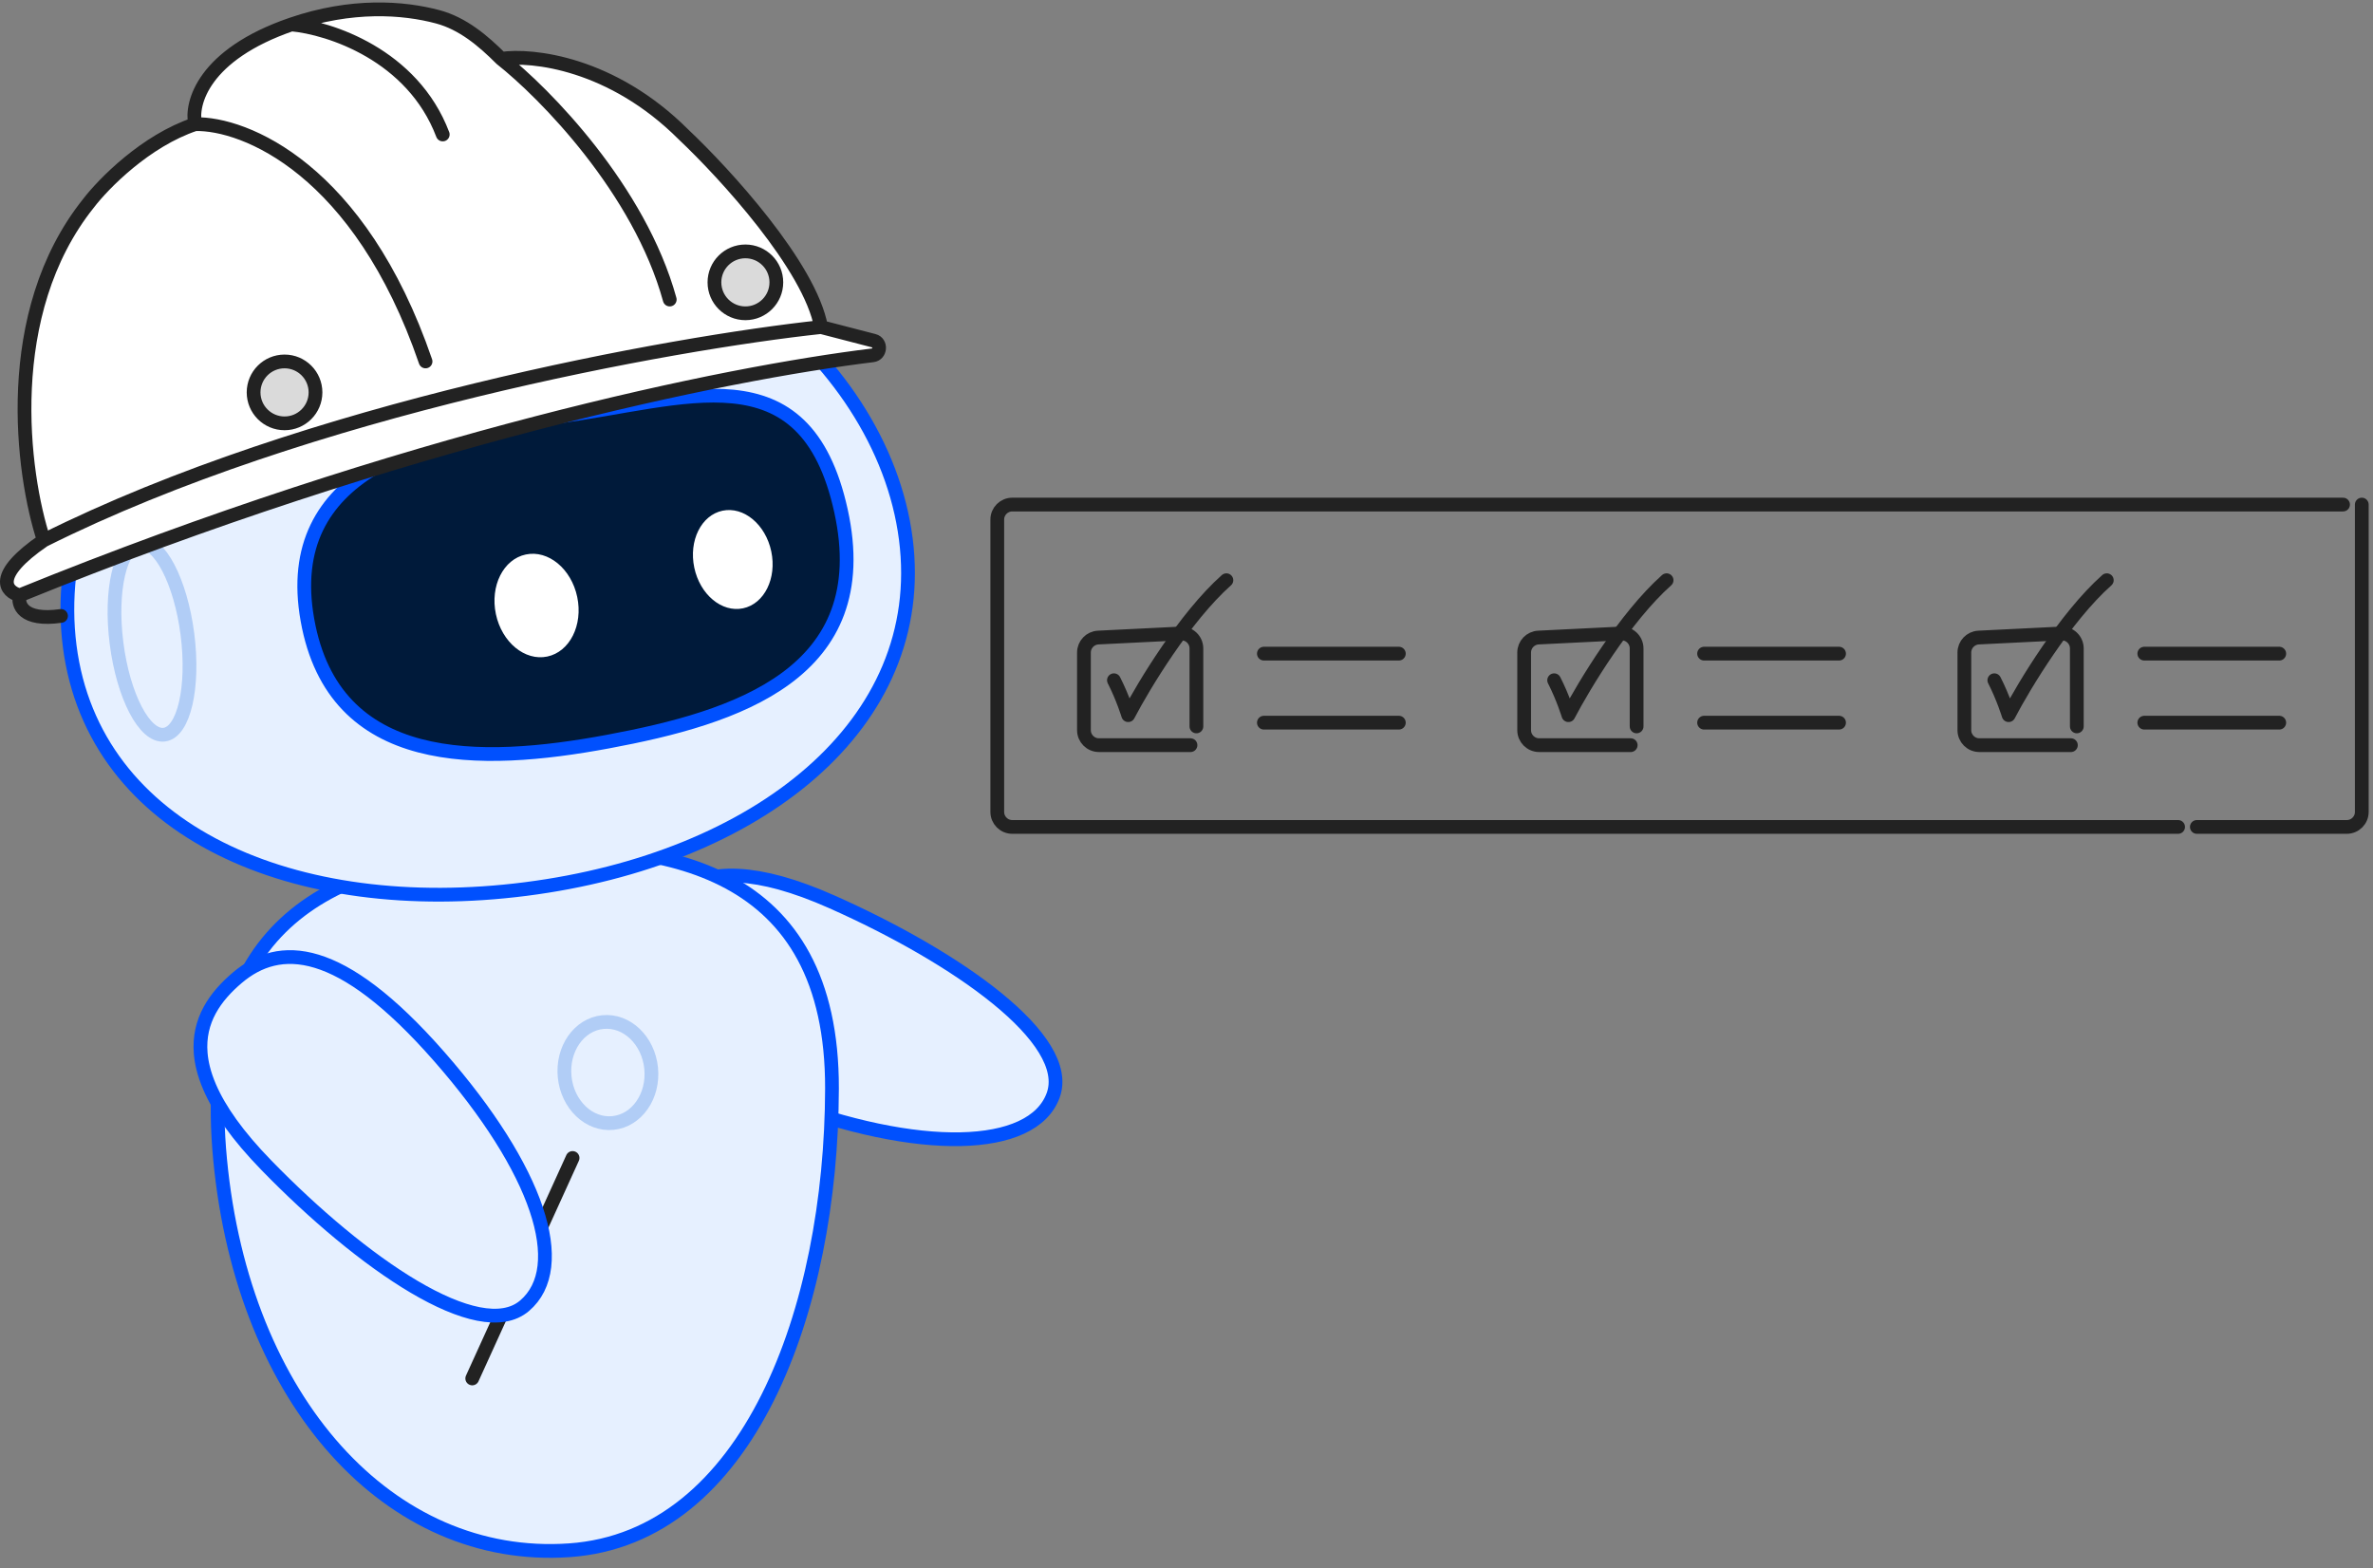
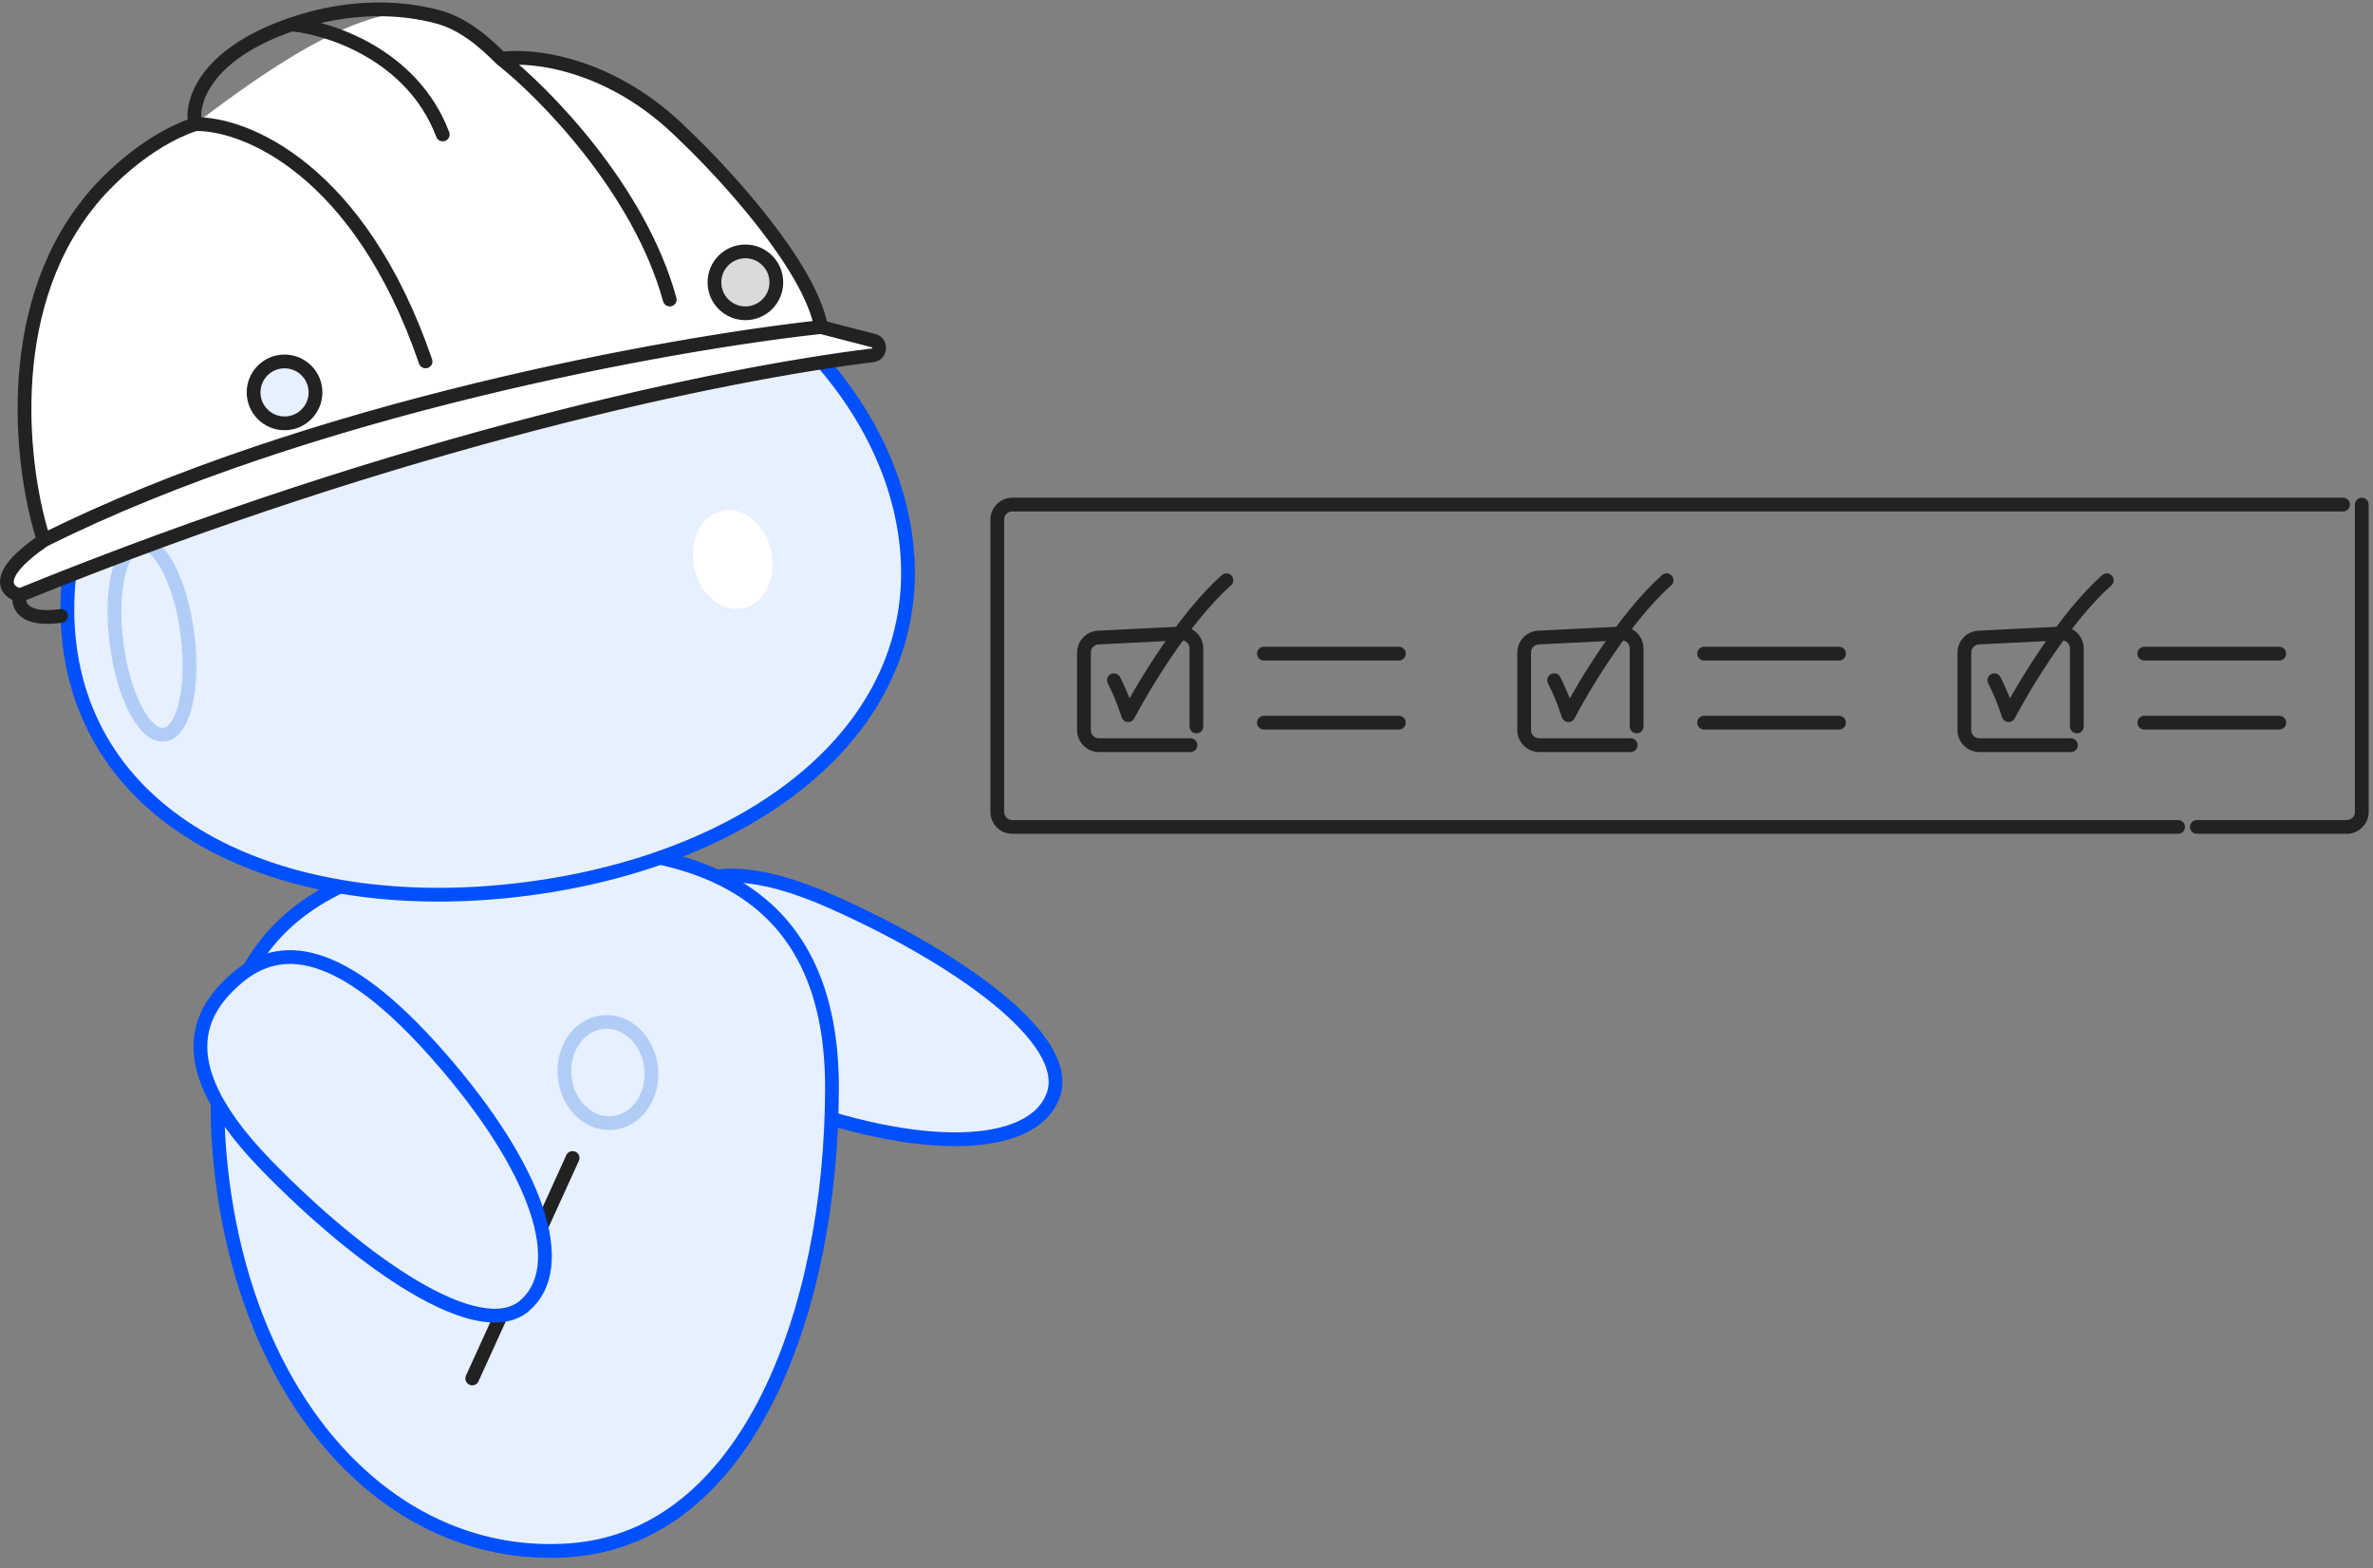
<svg xmlns="http://www.w3.org/2000/svg" width="345" height="228" viewBox="0 0 345 228" fill="none">
  <rect x="0" y="0" width="345" height="228" fill="#808080" stroke="none" />
  <path d="M153.113 159.264C156.112 151.104 139.139 139.209 120.96 131.128C115.43 128.67 111.013 127.522 107.467 127.326C106.396 127.267 105.406 127.295 104.487 127.399C103.737 127.484 103.035 127.62 102.378 127.803C97.745 129.089 95.344 132.658 93.903 136.623C91.178 144.116 92.608 152.146 113.072 159.994C133.535 167.841 150.113 167.425 153.113 159.264Z" fill="#E6F0FF" stroke="#0050FE" stroke-width="2" stroke-linecap="round" stroke-linejoin="round" />
  <path d="M120.959 158.281C121.035 126.191 96.821 121.931 72.905 123.638C48.988 125.345 28.653 133.404 32.001 168.59C35.349 203.776 56.684 227.209 82.77 225.397C108.857 223.585 120.884 190.37 120.959 158.281Z" fill="#E6F0FF" stroke="#0050FE" stroke-width="2" stroke-linecap="round" stroke-linejoin="round" />
  <ellipse cx="6.319" cy="7.373" rx="6.319" ry="7.373" transform="matrix(-0.995 0.1 0.1 0.995 93.93 147.971)" stroke="#B1CDF6" stroke-width="2" stroke-linecap="round" stroke-linejoin="round" />
  <path d="M10.13 93.929C13.591 120.97 42.86 133.555 76.429 129.259C109.997 124.962 135.154 105.413 131.693 78.371C128.232 51.33 97.465 27.037 63.896 31.333C30.327 35.629 6.669 66.887 10.13 93.929Z" fill="#E6F0FF" stroke="#0050FE" stroke-width="2" stroke-linecap="round" stroke-linejoin="round" />
  <ellipse cx="5.194" cy="14.043" rx="5.194" ry="14.043" transform="matrix(-0.992 0.127 0.127 0.992 25.467 78.294)" stroke="#B1CDF6" stroke-width="2" stroke-linecap="round" stroke-linejoin="round" />
-   <path d="M44.696 90.14C48.563 111.837 69.756 111.29 88.395 107.822C107.034 104.354 127.477 97.949 122.264 74.259C117.052 50.569 99.495 58.228 80.72 60.631C61.945 63.034 40.828 68.442 44.696 90.14Z" fill="#001A3A" stroke="#0050FE" stroke-width="2" stroke-linecap="round" stroke-linejoin="round" />
  <ellipse cx="5.717" cy="7.247" rx="5.717" ry="7.247" transform="matrix(-0.979 0.206 0.206 0.979 110.639 73.076)" fill="white" />
-   <ellipse cx="6.04" cy="7.578" rx="6.04" ry="7.578" transform="matrix(-0.979 0.206 0.206 0.979 82.359 79.374)" fill="white" />
-   <path fill-rule="evenodd" clip-rule="evenodd" d="M6.369 78.551C3.202 68.884 0.069 45.551 12.869 29.551C15.036 26.717 21.169 20.451 28.369 18.051C27.703 15.051 29.569 7.951 42.369 3.551C51.105 0.547 58.631 1.1 63.641 2.443C67.272 3.416 70.211 5.893 72.869 8.551C77.369 7.884 88.969 9.151 99.369 19.551C105.369 25.217 117.769 38.75 119.369 47.551C97.703 49.884 44.769 59.35 6.369 78.551ZM108.369 45.551C105.884 45.551 103.869 43.536 103.869 41.051C103.869 38.566 105.884 36.551 108.369 36.551C110.854 36.551 112.869 38.566 112.869 41.051C112.869 43.536 110.854 45.551 108.369 45.551ZM41.369 61.551C38.884 61.551 36.869 59.536 36.869 57.051C36.869 54.566 38.884 52.551 41.369 52.551C43.854 52.551 45.869 54.566 45.869 57.051C45.869 59.536 43.854 61.551 41.369 61.551Z" fill="white" />
+   <path fill-rule="evenodd" clip-rule="evenodd" d="M6.369 78.551C3.202 68.884 0.069 45.551 12.869 29.551C15.036 26.717 21.169 20.451 28.369 18.051C51.105 0.547 58.631 1.1 63.641 2.443C67.272 3.416 70.211 5.893 72.869 8.551C77.369 7.884 88.969 9.151 99.369 19.551C105.369 25.217 117.769 38.75 119.369 47.551C97.703 49.884 44.769 59.35 6.369 78.551ZM108.369 45.551C105.884 45.551 103.869 43.536 103.869 41.051C103.869 38.566 105.884 36.551 108.369 36.551C110.854 36.551 112.869 38.566 112.869 41.051C112.869 43.536 110.854 45.551 108.369 45.551ZM41.369 61.551C38.884 61.551 36.869 59.536 36.869 57.051C36.869 54.566 38.884 52.551 41.369 52.551C43.854 52.551 45.869 54.566 45.869 57.051C45.869 59.536 43.854 61.551 41.369 61.551Z" fill="white" />
  <path d="M119.369 47.551L127.051 49.542C128.144 49.826 128.019 51.521 126.897 51.658C105.511 54.267 58.883 63.783 2.869 86.551C0.869 86.051 -1.231 83.751 6.369 78.551C44.769 59.35 97.703 49.884 119.369 47.551Z" fill="white" />
-   <path d="M36.869 57.051C36.869 59.536 38.884 61.551 41.369 61.551C43.854 61.551 45.869 59.536 45.869 57.051C45.869 54.566 43.854 52.551 41.369 52.551C38.884 52.551 36.869 54.566 36.869 57.051Z" fill="#DADADA" />
  <path d="M103.869 41.051C103.869 43.536 105.884 45.551 108.369 45.551C110.854 45.551 112.869 43.536 112.869 41.051C112.869 38.566 110.854 36.551 108.369 36.551C105.884 36.551 103.869 38.566 103.869 41.051Z" fill="#DADADA" />
  <path d="M119.369 47.551L127.051 49.542C128.144 49.826 128.019 51.521 126.897 51.658C105.511 54.267 58.883 63.783 2.869 86.551M119.369 47.551C117.769 38.75 105.369 25.217 99.369 19.551C88.969 9.151 77.369 7.884 72.869 8.551M119.369 47.551C97.703 49.884 44.769 59.35 6.369 78.551M2.869 86.551C2.536 87.884 3.269 90.351 8.869 89.551M2.869 86.551C0.869 86.051 -1.231 83.751 6.369 78.551M6.369 78.551C3.202 68.884 0.069 45.551 12.869 29.551C15.036 26.717 21.169 20.451 28.369 18.051M28.369 18.051C27.703 15.051 29.569 7.951 42.369 3.551M28.369 18.051C35.536 17.884 52.269 24.551 61.869 52.551M42.369 3.551C51.105 0.547 58.631 1.1 63.641 2.443C67.272 3.416 70.211 5.893 72.869 8.551V8.551M42.369 3.551C47.869 4.051 59.969 7.951 64.369 19.551M72.869 8.551C79.203 13.551 92.969 27.551 97.369 43.551M103.869 41.051C103.869 43.536 105.884 45.551 108.369 45.551C110.854 45.551 112.869 43.536 112.869 41.051C112.869 38.566 110.854 36.551 108.369 36.551C105.884 36.551 103.869 38.566 103.869 41.051ZM36.869 57.051C36.869 59.536 38.884 61.551 41.369 61.551C43.854 61.551 45.869 59.536 45.869 57.051C45.869 54.566 43.854 52.551 41.369 52.551C38.884 52.551 36.869 54.566 36.869 57.051Z" stroke="#222222" stroke-width="2" stroke-linecap="round" stroke-linejoin="round" />
  <path d="M331.371 95.034H311.751M331.371 105.071H311.751" stroke="#222222" stroke-width="2" stroke-linecap="round" stroke-linejoin="round" />
  <path d="M267.371 95.034H247.751M267.371 105.071H247.751" stroke="#222222" stroke-width="2" stroke-linecap="round" stroke-linejoin="round" />
  <path d="M203.371 95.034H183.751M203.371 105.071H183.751" stroke="#222222" stroke-width="2" stroke-linecap="round" stroke-linejoin="round" />
  <path d="M289.949 98.902C291.247 101.441 292.025 103.98 292.025 103.98C294.275 99.672 300.278 89.716 306.299 84.36" stroke="#222222" stroke-width="2" stroke-linecap="round" stroke-linejoin="round" />
  <path d="M225.949 98.902C227.247 101.441 228.025 103.98 228.025 103.98C230.275 99.672 236.278 89.716 242.299 84.36" stroke="#222222" stroke-width="2" stroke-linecap="round" stroke-linejoin="round" />
  <path d="M161.949 98.902C163.247 101.441 164.025 103.98 164.025 103.98C166.275 99.672 172.278 89.716 178.299 84.36" stroke="#222222" stroke-width="2" stroke-linecap="round" stroke-linejoin="round" />
  <path d="M301.94 105.616V94.281C301.94 93.035 300.897 92.042 299.652 92.104L287.662 92.696C286.502 92.753 285.59 93.711 285.59 94.873V106.161C285.59 107.365 286.566 108.341 287.77 108.341H301.079" stroke="#222222" stroke-width="2" stroke-linecap="round" stroke-linejoin="round" />
  <path d="M237.94 105.616V94.281C237.94 93.035 236.897 92.042 235.652 92.104L223.662 92.696C222.502 92.753 221.59 93.711 221.59 94.873V106.161C221.59 107.365 222.566 108.341 223.77 108.341H237.079" stroke="#222222" stroke-width="2" stroke-linecap="round" stroke-linejoin="round" />
  <path d="M173.94 105.616V94.281C173.94 93.035 172.897 92.042 171.652 92.104L159.662 92.696C158.502 92.753 157.59 93.711 157.59 94.873V106.161C157.59 107.365 158.566 108.341 159.77 108.341H173.079" stroke="#222222" stroke-width="2" stroke-linecap="round" stroke-linejoin="round" />
  <path d="M316.665 120.23H147.17C145.966 120.23 144.99 119.254 144.99 118.05V75.54C144.99 74.336 145.966 73.36 147.17 73.36H336.83H340.645M343.37 73.36V118.05C343.37 119.254 342.394 120.23 341.19 120.23H326.475H319.39" stroke="#222222" stroke-width="2" stroke-linecap="round" stroke-linejoin="round" />
  <path d="M83.246 168.36L68.657 200.416" stroke="#222222" stroke-width="2" stroke-linecap="round" stroke-linejoin="round" />
  <path d="M76.262 189.848C69.645 195.488 52.609 183.684 38.733 169.427C34.512 165.091 31.906 161.344 30.494 158.085C30.068 157.102 29.75 156.163 29.53 155.266C29.35 154.532 29.235 153.826 29.179 153.147C28.781 148.355 31.298 144.866 34.518 142.142C40.604 136.991 49.399 137.125 63.847 153.605C78.295 170.085 82.879 184.208 76.262 189.848Z" fill="#E6F0FF" stroke="#0050FE" stroke-width="2" stroke-linecap="round" stroke-linejoin="round" />
</svg>